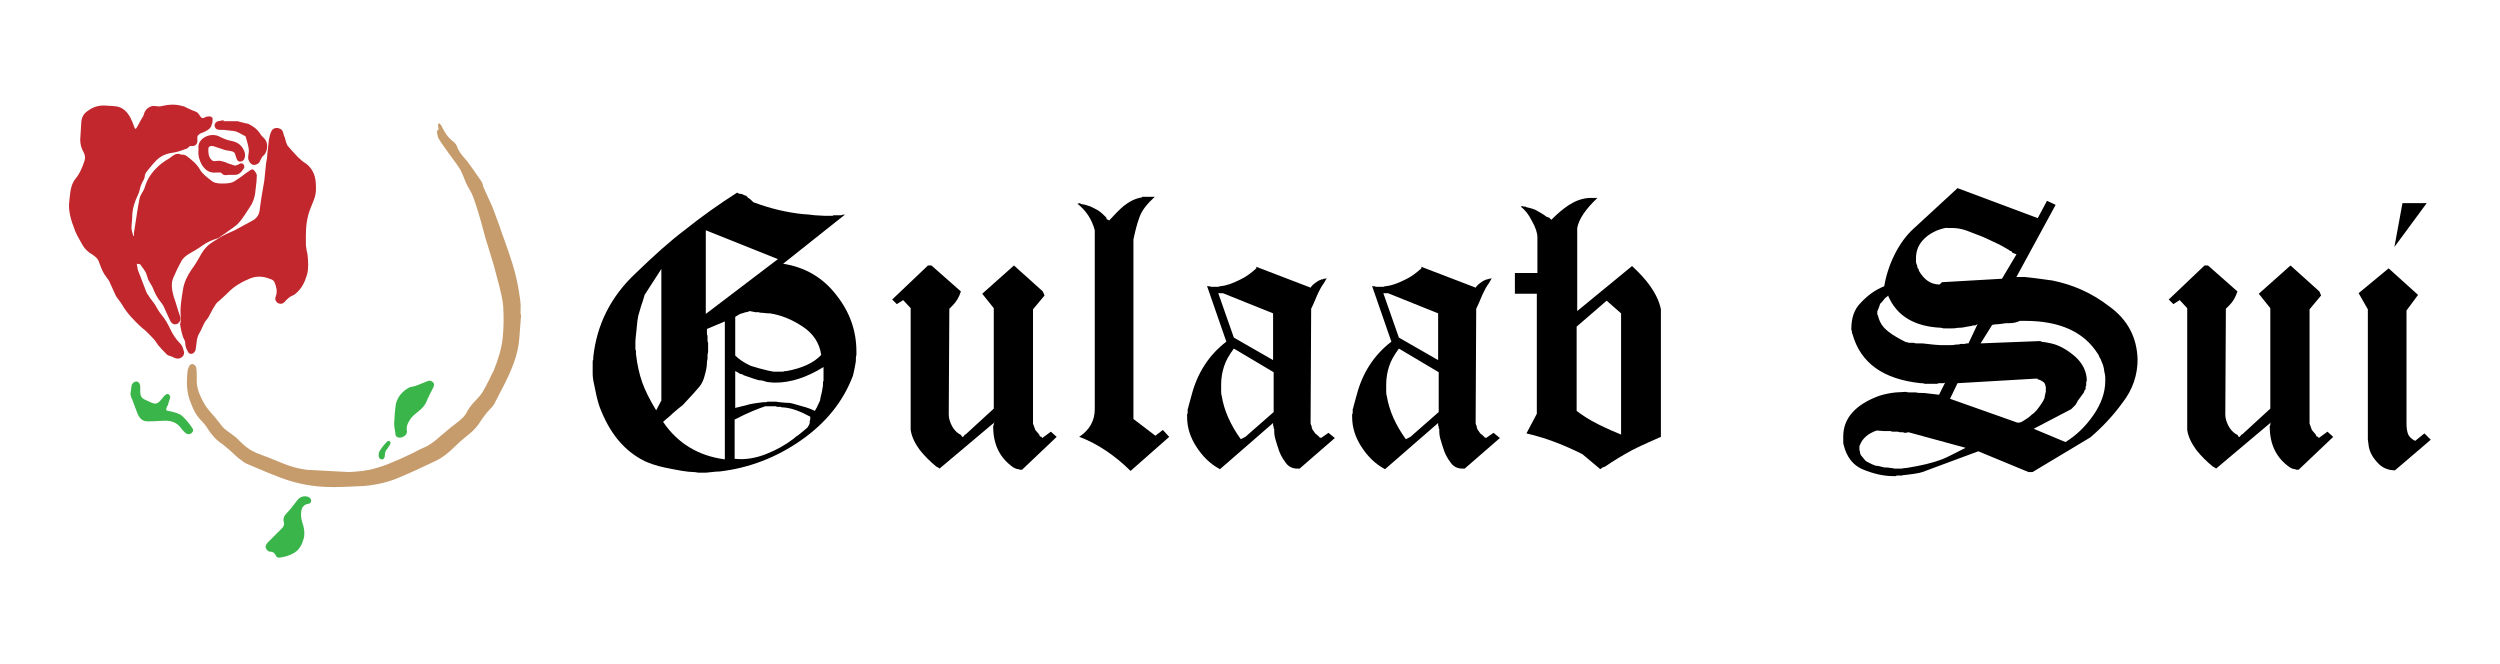
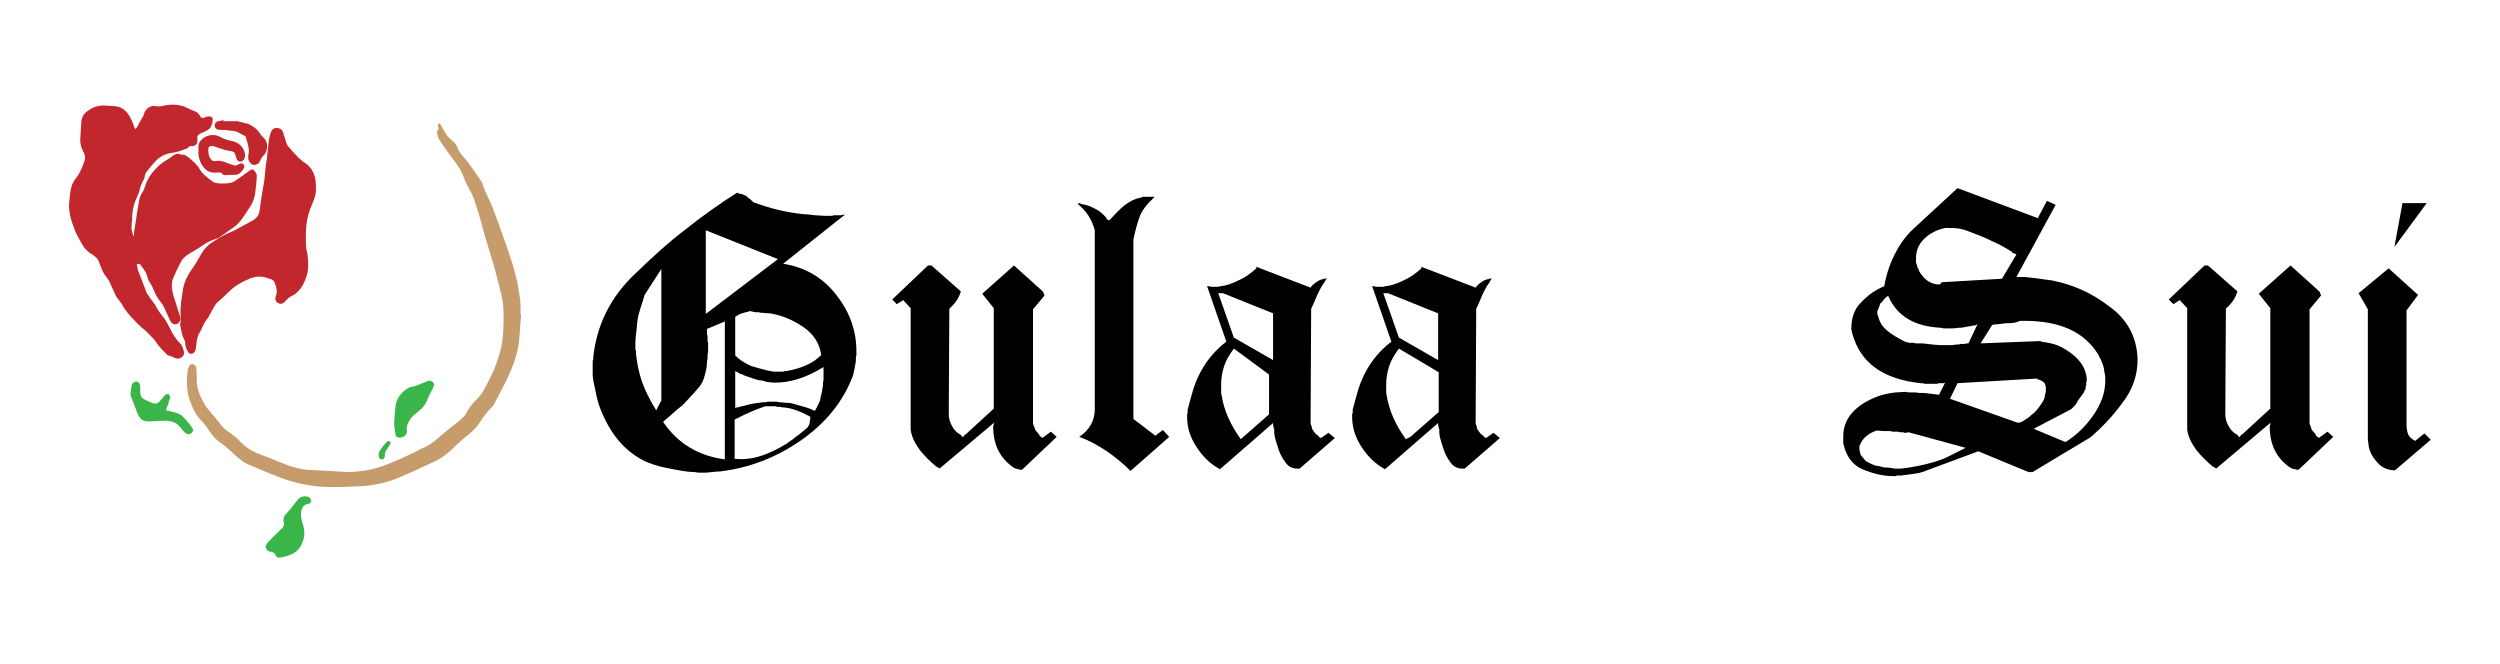
<svg xmlns="http://www.w3.org/2000/svg" version="1.1" id="Layer_1" x="0px" y="0px" viewBox="0 0 433.2 115" style="enable-background:new 0 0 433.2 115;" xml:space="preserve">
  <style type="text/css">
	.st0{fill:#C1272D;}
	.st1{fill:#C69C6D;}
	.st2{fill:#39B54A;}
</style>
  <g>
    <g>
      <path d="M127.7,33.4h0.1c0.1,0.1,0.3,0.2,0.6,0.2c0.1,0,0.2,0,0.3,0.1c0.1,0,0.2,0.1,0.2,0.1c0.4,0.1,0.6,0.2,0.4,0.2    c0,0,0.1,0,0.2,0.1c0.1,0.1,0.1,0.1,0.1,0.2c0.2,0,0.5,0.3,0.9,0.7c0.1,0.1,0.2,0.1,0.2,0.1c2.7,1,5.5,1.7,8.4,2    c0.5,0,1.2,0.1,2.1,0.2c0.5,0,1.2,0.1,2.1,0.1h0.7c0.2,0,0.4,0,0.4-0.1h1.2c0.2,0,0.3,0,0.4-0.1h0.4l-10.7,8.5    c3.8,0.6,6.9,2.4,9.2,5.4c2.4,3,3.5,6.3,3.5,9.8v0.6c-0.1,0.3-0.1,0.7-0.1,1.1c0,0.2-0.1,0.4-0.1,0.6c-0.2,1.2-0.4,1.8-0.4,1.9    c-1.7,4.5-4.7,8.2-9,11.2c-4.3,3-9,4.8-14.1,5.4c-0.6,0-1.3,0.1-2.3,0.2H121c-0.2,0-0.4-0.1-0.8-0.1c-1,0-2.7-0.3-5.1-0.8    c-1.4-0.3-2.5-0.7-3.4-1.1c-3.6-1.8-6.1-4.9-7.8-9.4c-0.4-1.1-0.7-2.6-1.1-4.6c-0.1-0.6-0.1-1-0.1-1.1v-2c0-0.2,0-0.4,0.1-0.5    v-0.4c0.6-5.6,3-10.5,7.4-14.6c3.2-3.1,6-5.6,8.4-7.4c3-2.4,6.1-4.6,9.1-6.5V33.4z M114.6,46.6l-2.9,4.5c-0.2,0.7-0.4,1.4-0.6,1.9    c-0.2,0.7-0.4,1.3-0.5,1.7c-0.1,0.4-0.2,1.2-0.3,2.4c-0.1,0.9-0.2,1.7-0.2,2.3v1c0,0.1,0,0.2,0.1,0.4v0.5c0.2,1.9,0.6,3.6,1.1,5    c0.5,1.4,1.3,3,2.4,4.8l0.9-1.7V46.6z M125.6,55.7l-3.1,1.3v0.8c0,0.1,0,0.2,0.1,0.4v0.8c0,0.1,0,0.2,0.1,0.4v1.6    c0,0.1-0.1,0.3-0.1,0.6v0.6c0,0.1-0.1,0.3-0.1,0.6c0,0.8-0.2,1.6-0.4,2.3c-0.2,0.8-0.5,1.4-0.9,1.9c-0.4,0.5-1.4,1.6-2.9,3.2    c-0.4,0.3-0.9,0.7-1.7,1.4c-0.7,0.7-1.3,1.1-1.7,1.5c2.5,3.7,6.1,5.9,10.7,6.5V55.7z M122.3,39.9v14.5l12.5-9.5L122.3,39.9z     M142.7,63.6c-2.9,1.8-5.7,2.7-8.3,2.7c-0.3,0-0.7,0-1.4-0.1c-0.1,0-0.4-0.1-0.7-0.2c-0.3-0.1-0.5-0.1-0.7-0.1    c-0.2,0-1.1-0.3-2.8-0.9c0,0,0-0.1-0.1-0.1c-0.1,0-0.2-0.1-0.3-0.1c-0.1,0-0.2,0-0.3-0.1c-0.1-0.1-0.3-0.2-0.7-0.4v6.4    c0,0,0.2-0.1,0.8-0.2c0,0,0.2-0.1,0.8-0.2c0.6-0.2,1.1-0.3,1.7-0.4l1.5-0.2c0.4,0,0.7,0,0.8-0.1h1.5c0.1,0,0.4,0.1,0.7,0.1    c0.7,0.1,1.1,0.1,1.4,0.1c0.3,0,1.1,0.2,2.4,0.6c0.8,0.2,1.6,0.5,2.2,0.8c0.2-0.3,0.5-0.9,0.9-1.8c0-0.2,0.1-0.6,0.2-1    c0.1-0.4,0.2-0.8,0.2-1c0-0.2,0.1-0.4,0.1-0.5v-0.4c0-0.2,0-0.4,0.1-0.5V63.6z M129.9,53.9c-0.2,0.1-0.4,0.2-0.7,0.2l-0.6,0.2    c-0.2,0-0.6,0.2-1.2,0.6v6.7c0.6,0.6,1.4,1.2,2.7,1.8c1,0.3,2,0.6,2.9,0.8c0.6,0.1,0.9,0.2,1,0.2h1.6c0,0,0.2,0,0.4-0.1h0.3    c2.7-0.5,4.7-1.4,6-2.8c-0.3-2.1-1.4-3.7-3.2-4.9c-1.8-1.2-3.7-2-5.7-2.3c-0.2,0-0.6,0-1.3-0.1c-0.3,0-0.5,0-0.6-0.1h-0.6    L129.9,53.9z M132.6,70.4c-1.2,0.4-3,1.1-5.3,2.3v6.8c1.8,0.2,3.6-0.1,5.4-0.8c1.8-0.7,3.4-1.6,4.7-2.6c0,0,0.3-0.2,0.6-0.5    c0.1,0,0.3-0.2,0.7-0.5c0.4-0.3,0.7-0.6,1.2-1c0.2-0.3,0.4-0.6,0.4-0.8c0-0.2,0-0.4,0.1-0.6v-0.5c-1.7-0.9-3.2-1.5-4.6-1.6    c-0.3,0-0.4,0-0.5-0.1h-0.5c0,0-0.2,0-0.4-0.1H134L132.6,70.4z" />
      <path d="M160.8,46h0.6l5.1,4.5c-0.3,1-0.8,1.8-1.4,2.4l-0.6,0.6l-0.1,18.3c0,0.7,0.2,1.3,0.5,1.9c0.3,0.6,0.7,1.1,1.3,1.5h0.1    c0,0,0,0.1,0.1,0.1c0.1,0,0.1,0.1,0.1,0.1c0,0,0.1,0,0.1,0.1v0.1h0.1c0,0.1,0,0.1,0.1,0.1h0.1l0.3-0.4h0.1l4.9-4.5V53.4l-2-2.5    l5.5-4.9l5,4.5l0.3,0.7l-2,2.4v19.8l0.4,1.1c0.1,0.1,0.3,0.4,0.6,0.7c0,0.1,0,0.1,0.1,0.1c0,0.2,0.1,0.4,0.4,0.4    c0,0,0,0.1,0.1,0.2l1.5-1.1l1,0.9l-6,5.7h-0.4c0,0-0.1-0.1-0.2-0.1s-0.2,0-0.5-0.1c0,0-0.2-0.1-0.4-0.2c-2.3-1.6-3.5-3.9-3.5-7.1    v-0.1c0,0,0-0.1,0.1-0.1v-0.3c0,0,0-0.1,0.1-0.1v-0.1l-9.5,8c-0.1-0.1-0.2-0.2-0.3-0.2l-0.1-0.1h-0.1c-1.1-0.9-2.1-1.9-2.9-2.9    c-0.8-1.1-1.4-2.2-1.6-3.5V53.4l-1.3-1.4l-1.1,0.7l-0.8-0.8L160.8,46z" />
      <path d="M198.1,34.1h2c-1.3,1.2-2.2,2.3-2.6,3.4c-0.5,1.3-0.8,2.6-1.1,4v31.1l3.8,2.9l1.3-1l1.1,1.2l-6.7,5.9    c-1.4-1.4-2.8-2.5-4.1-3.4c-1.5-1-3.1-1.9-4.8-2.5c1.8-1.2,2.7-2.8,2.7-4.8V39.9c-0.5-1.9-1.5-3.4-3-4.6l0.4-0.1    c0.1,0.1,0.3,0.2,0.5,0.2c0.2,0,0.5,0.1,0.8,0.2c0.4,0.1,0.6,0.2,0.8,0.3c0.2,0.1,0.4,0.2,0.8,0.4c0.4,0.2,0.9,0.6,1.5,1.2    l0.2,0.2c0,0.2,0.1,0.4,0.4,0.4c0,0.1,0,0.1,0.1,0.1c1-1.1,1.8-1.9,2.5-2.5c0.9-0.7,1.9-1.3,3.2-1.5V34.1z" />
-       <path d="M217.6,46.2l9.4,3.6v0.1l0.1-0.1c0.1-0.1,0.3-0.4,0.7-0.7c0.4-0.3,0.7-0.5,1-0.6c0,0,0.1,0,0.2-0.1h0.2c0,0,0.1,0,0.2-0.1    h0.2l0.3-0.1c-0.2,0.3-0.4,0.8-0.8,1.3c-0.2,0.3-0.4,0.7-0.7,1.3c-0.3,0.6-0.6,1.5-1.2,2.7l-0.1,19.8c0,0.2,0.1,0.3,0.1,0.4    c0,0,0.1,0.1,0.1,0.2v0.2c0,0,0,0.1,0.1,0.2v0.1c0.1,0.1,0.3,0.4,0.5,0.7c0,0,0.3,0.2,0.7,0.6c0,0.1,0,0.1,0.1,0.1h0.1    c0,0,0,0.1,0.1,0.1l1.3-0.9l1.1,0.9l-6.1,5.3h-0.4c-0.8,0-1.5-0.3-2-1c-0.7-0.9-1.1-1.8-1.3-2.5c-0.1-0.3-0.3-0.9-0.5-1.6    c-0.2-0.7-0.2-1.2-0.2-1.3v-0.5c0,0-0.1,0-0.1-0.1v-0.3c0,0-0.1-0.1-0.1-0.2v-0.4l-9.2,8c-1.7-0.9-3-2.2-4.1-3.9    c-1.1-1.7-1.6-3.4-1.6-5.2v-0.4c0,0,0-0.1,0.1-0.2v-0.7c0,0,0-0.1,0.1-0.2v-0.1c0,0,0.2-0.8,0.6-2.2c1-3.8,3-6.9,6-9.2l-3.4-9.8    c0,0.1,0.1,0.2,0.2,0.2h0.4c0,0,0,0.1,0.1,0.1h1c0.1,0,0.3,0,0.3,0c0.1,0,0.2-0.1,0.3-0.1c0,0,0.1,0,0.1,0c1-0.1,2.1-0.5,3.3-1.1    c1.1-0.5,2-1.2,2.9-2V46.2z M211.1,50.8l2.7,7.7l6.8,3.9v-8.1l-8.7-3.5H211.1z M213.8,60.4c-0.8,1.1-1.4,2.1-1.7,3.1    c-0.3,0.9-0.5,2-0.5,3.1v1c0,0.4,0,0.7,0.1,1c0.4,2.5,1.5,5,3.3,7.5l0.8-0.4l4.9-4.3v-6.9L213.8,60.4z" />
+       <path d="M217.6,46.2l9.4,3.6v0.1l0.1-0.1c0.1-0.1,0.3-0.4,0.7-0.7c0.4-0.3,0.7-0.5,1-0.6c0,0,0.1,0,0.2-0.1h0.2c0,0,0.1,0,0.2-0.1    h0.2l0.3-0.1c-0.2,0.3-0.4,0.8-0.8,1.3c-0.2,0.3-0.4,0.7-0.7,1.3c-0.3,0.6-0.6,1.5-1.2,2.7l-0.1,19.8c0,0.2,0.1,0.3,0.1,0.4    c0,0,0.1,0.1,0.1,0.2v0.2c0,0,0,0.1,0.1,0.2v0.1c0.1,0.1,0.3,0.4,0.5,0.7c0,0,0.3,0.2,0.7,0.6c0,0.1,0,0.1,0.1,0.1h0.1    c0,0,0,0.1,0.1,0.1l1.3-0.9l1.1,0.9l-6.1,5.3h-0.4c-0.8,0-1.5-0.3-2-1c-0.7-0.9-1.1-1.8-1.3-2.5c-0.1-0.3-0.3-0.9-0.5-1.6    c-0.2-0.7-0.2-1.2-0.2-1.3v-0.5c0,0-0.1,0-0.1-0.1v-0.3c0,0-0.1-0.1-0.1-0.2v-0.4l-9.2,8c-1.7-0.9-3-2.2-4.1-3.9    c-1.1-1.7-1.6-3.4-1.6-5.2v-0.4c0,0,0-0.1,0.1-0.2v-0.7c0,0,0-0.1,0.1-0.2v-0.1c0,0,0.2-0.8,0.6-2.2c1-3.8,3-6.9,6-9.2l-3.4-9.8    c0,0.1,0.1,0.2,0.2,0.2h0.4c0,0,0,0.1,0.1,0.1h1c0.1,0,0.3,0,0.3,0c0.1,0,0.2-0.1,0.3-0.1c0,0,0.1,0,0.1,0c1-0.1,2.1-0.5,3.3-1.1    c1.1-0.5,2-1.2,2.9-2V46.2z M211.1,50.8l2.7,7.7l6.8,3.9v-8.1l-8.7-3.5H211.1z M213.8,60.4c-0.8,1.1-1.4,2.1-1.7,3.1    c-0.3,0.9-0.5,2-0.5,3.1v1c0,0.4,0,0.7,0.1,1c0.4,2.5,1.5,5,3.3,7.5l4.9-4.3v-6.9L213.8,60.4z" />
      <path d="M246.2,46.2l9.4,3.6v0.1l0.1-0.1c0.1-0.1,0.3-0.4,0.7-0.7c0.4-0.3,0.7-0.5,1-0.6c0,0,0.1,0,0.2-0.1h0.2c0,0,0.1,0,0.2-0.1    h0.2l0.3-0.1c-0.2,0.3-0.4,0.8-0.8,1.3c-0.2,0.3-0.4,0.7-0.7,1.3c-0.3,0.6-0.6,1.5-1.2,2.7l-0.1,19.8c0,0.2,0.1,0.3,0.1,0.4    c0,0,0.1,0.1,0.1,0.2v0.2c0,0,0,0.1,0.1,0.2v0.1c0.1,0.1,0.3,0.4,0.5,0.7c0,0,0.3,0.2,0.7,0.6c0,0.1,0,0.1,0.1,0.1h0.1    c0,0,0,0.1,0.1,0.1l1.3-0.9l1.1,0.9l-6.1,5.3h-0.4c-0.8,0-1.5-0.3-2-1c-0.7-0.9-1.1-1.8-1.3-2.5c-0.1-0.3-0.3-0.9-0.5-1.6    c-0.2-0.7-0.2-1.2-0.2-1.3v-0.5c0,0-0.1,0-0.1-0.1v-0.3c0,0-0.1-0.1-0.1-0.2v-0.4l-9.2,8c-1.7-0.9-3-2.2-4.1-3.9    c-1.1-1.7-1.6-3.4-1.6-5.2v-0.4c0,0,0-0.1,0.1-0.2v-0.7c0,0,0-0.1,0.1-0.2v-0.1c0,0,0.2-0.8,0.6-2.2c1-3.8,3-6.9,6-9.2l-3.4-9.8    c0,0.1,0.1,0.2,0.2,0.2h0.4c0,0,0,0.1,0.1,0.1h1c0.1,0,0.3,0,0.3,0c0.1,0,0.2-0.1,0.3-0.1c0,0,0.1,0,0.1,0c1-0.1,2.1-0.5,3.3-1.1    c1.1-0.5,2-1.2,2.9-2V46.2z M239.7,50.8l2.7,7.7l6.8,3.9v-8.1l-8.7-3.5H239.7z M242.4,60.4c-0.8,1.1-1.4,2.1-1.7,3.1    c-0.3,0.9-0.5,2-0.5,3.1v1c0,0.4,0,0.7,0.1,1c0.4,2.5,1.5,5,3.3,7.5l0.8-0.4l4.9-4.3v-6.9L242.4,60.4z" />
-       <path d="M275.5,34.3h1.3c-2,1.9-3.2,3.6-3.5,5.2v14.4l9.5-7.8c1.3,1.2,2.3,2.3,3.1,3.4c0.9,1.3,1.6,2.6,1.9,4.1v22.1    c-1.1,0.5-2.8,1.2-5,2.3c-1.8,1-3.3,1.9-4.6,2.8c0,0-0.1,0.1-0.2,0.1c-0.1,0-0.2,0.1-0.3,0.1c-0.1,0.1-0.3,0.2-0.4,0.3l-3.1-2.6    c-3-1.5-6.2-2.8-9.7-3.6l1.8-3.4V50.9h-3.8v-3.6h3.9v-6.2c0-0.7-0.3-1.7-1-2.9c-0.5-1-1.1-1.8-1.9-2.4l0.4-0.1    c0,0.1,0.1,0.1,0.3,0.1h0.2c0,0,0,0.1,0.1,0.1c0.9,0.2,1.5,0.4,1.8,0.6c0.5,0.3,1.1,0.6,1.6,1c0.1,0.1,0.2,0.1,0.2,0.1    c0,0,0.1,0,0.3,0.1c0.1,0.1,0.3,0.2,0.4,0.4c1-1,2-1.9,3.1-2.6c1.1-0.7,2.2-1.1,3.4-1.2V34.3z M278.4,52.1l-5.2,4.5v14.6    c0.9,0.7,2.1,1.5,3.7,2.3c1.6,0.8,3,1.4,4,1.8v-21L278.4,52.1z" />
      <path d="M339.2,32.6l13.9,5.2l1.6-3l1.5,0.7l-6.8,12.5h1.4c1.1,0.1,2.7,0.3,4.8,0.6c3.5,0.7,6.8,2.1,9.9,4.5    c3.2,2.3,4.8,5.4,4.9,9.2c0,2.6-0.8,5.2-2.7,7.6c-1.6,2.2-3.5,4.2-5.5,5.9l-10,6h-0.7l-8.7-3.6l-9.7,3.6c-0.3,0.1-0.7,0.2-1.4,0.3    l-1.5,0.2c-0.2,0-0.4,0-0.6,0.1h-0.6c-0.3,0-0.4,0-0.5,0.1h-0.5c-1.6,0-3.4-0.4-5.3-1.2c-1.6-0.7-2.7-2.1-3.2-4.1    c0-0.1-0.1-0.3-0.1-0.4v-1.2c0-3.1,2.1-5.5,6.2-7c0.9-0.3,1.9-0.5,2.9-0.6l1.8-0.1c0.1,0.1,0.5,0.1,1.1,0.1h0.6    c0.3,0.1,0.8,0.1,1.5,0.1c0.2,0,0.5,0.1,0.8,0.1l1.7,0.2l1.1-2.2c0,0.1-0.2,0.2-0.4,0.2h-0.8c0,0-0.1,0.1-0.2,0.1H334    c-0.2,0-0.4,0-0.5,0c-0.1,0-0.2-0.1-0.4-0.1c-0.1,0-0.2,0-0.3,0c-6.5-0.7-10.4-3.5-11.8-8.5v-0.1c0,0-0.1,0-0.1-0.1v-0.4    c0,0-0.1,0-0.1-0.1v-0.2c0-1.9,0.5-3.4,1.6-4.5c1.3-1.4,2.6-2.3,4.1-2.9c0.3-1.8,0.9-3.7,1.8-5.5c0.9-1.8,2-3.3,3.2-4.4    L339.2,32.6z M325.2,74.6c-1.5,0.5-2.5,1.4-2.9,2.5c-0.1,0.1-0.1,0.2-0.1,0.4v0.4c0,0,0,0.2,0.1,0.4c0,0,0,0.1,0,0.2    c0,0.1,0.1,0.1,0.1,0.2c0,0,0,0.1,0,0.1c0.1,0.1,0.2,0.3,0.5,0.6c0.2,0.3,0.4,0.5,0.6,0.6c0.2,0.1,0.7,0.4,1.5,0.7    c0.3,0,0.8,0.1,1.5,0.3c0.3,0,0.7,0,1.1,0.1c0.2,0,0.4,0,0.6,0.1h1.3c0.1,0,0.4-0.1,0.8-0.1c2.6-0.4,4.6-0.9,6.2-1.5    c0.8-0.3,2.1-1,4.1-2l-9.9-2.7c-0.1,0-0.3,0.1-0.6,0.1c-0.1,0-0.2,0-0.3-0.1c-0.1,0-0.2,0-0.3,0c-0.3,0-0.5,0-0.6-0.1H328    c0,0-0.2,0-0.4-0.1h-1.1L325.2,74.6z M327.2,51.2c-0.1,0.1-0.3,0.3-0.6,0.5c0,0-0.1,0.2-0.4,0.5c-0.2,0.2-0.3,0.4-0.4,0.4    c-0.2,0.7-0.4,1.1-0.4,1.1c0,0,0,0.1-0.1,0.2v0.6c0,0,0,0.1,0.1,0.1c0.2,1,0.7,1.9,1.4,2.5c0.5,0.5,1.4,1.1,2.7,1.8    c0.2,0.1,0.4,0.2,0.8,0.4c0.1,0,0.2,0,0.2,0c0.1,0,0.2,0.1,0.2,0.1c0,0,0.2,0,0.4,0h0.5c0,0,0.2,0.1,0.5,0.1c0.3,0,0.6,0,1,0    c1.7,0.2,2.7,0.3,3.1,0.3h1.8c0.2,0,0.5,0,1-0.1h0.1c0.2,0,0.4,0,0.6-0.1h0.5c0.2,0,0.4,0,0.5-0.1h0.4l1.6-3.4    c-0.2,0.2-0.4,0.3-0.6,0.3h-0.3c0,0-0.1,0.1-0.3,0.1c-0.7,0.1-1.1,0.2-1.1,0.2c-0.5,0.1-0.8,0.1-1.1,0.1c-0.5,0.1-0.8,0.1-1,0.1    H337c-0.2,0-0.4,0-0.6-0.1c-4.6-0.2-7.7-2-9.2-5.5V51.2z M337.1,39.5c-1.5,0.3-2.8,1-3.7,1.9c-1,1-1.4,2.1-1.4,3.4    c0,0.3,0,0.5,0,0.6c0,0.1,0.1,0.4,0.2,0.6c0,0,0,0.2,0.1,0.5c0.1,0,0.2,0.2,0.2,0.4c0.9,1.6,2.1,2.4,3.6,2.4l0.4-0.4l10.4-0.6    l2.5-4.2c0.1,0-0.1-0.1-0.7-0.3c0,0,0-0.1-0.1-0.2c-0.1-0.1-0.2-0.1-0.2-0.1c-0.1,0-0.2-0.1-0.3-0.2c-0.5-0.3-1.1-0.6-1.6-0.9    l-1.7-0.8c-0.8-0.4-2-0.9-3.4-1.4c-0.7-0.3-1.4-0.5-2-0.6c-0.6-0.1-1.2-0.1-2-0.1L337.1,39.5z M352.9,65.6l-13.7,0.8l-1.3,2.7    l11.3,4c0.2,0.1,0.5,0.2,0.8,0.1c0.2,0,0.5-0.2,0.8-0.4c0.3-0.2,0.7-0.4,1.1-0.8c0.1-0.1,0.2-0.2,0.5-0.4c0.2-0.2,0.4-0.4,0.5-0.5    c0.7-0.9,1.2-1.6,1.4-2.2c0-0.1,0-0.3,0.1-0.6c0,0,0-0.2,0.1-0.4v-0.9c0,0-0.1-0.1-0.1-0.3v-0.1c0,0-0.1,0-0.1-0.1    c0-0.1,0-0.1-0.1-0.2c0,0-0.2-0.2-0.6-0.4c0,0-0.1-0.1-0.3-0.1c-0.1,0-0.2-0.1-0.2-0.1c0,0-0.1-0.1-0.1-0.1h-0.1V65.6z M350,55.6    c-0.4,0.2-1,0.4-1.8,0.4h-0.6c-0.7,0.1-1.3,0.2-1.8,0.2c-0.2,0-0.4,0.1-0.6,0.1l-2,3.2l10.3-0.4c0.2,0.1,0.5,0.2,0.9,0.2l1,0.2    c1.4,0.3,2.8,1.1,4.2,2.3c1.3,1.2,2,2.6,2,4.2V66c0,0-0.1,0.1-0.1,0.2v0.6c0,0-0.1,0.1-0.1,0.2v0.4c0,0,0,0.1-0.1,0.1    c0,0-0.1,0.1-0.1,0.2c0,0.1-0.1,0.2-0.1,0.3c-0.2,0.3-0.6,0.8-1.1,1.5c0,0.1-0.1,0.2-0.2,0.4c-0.1,0.2-0.2,0.3-0.2,0.3    c0,0-0.3,0.3-0.7,0.7l-6.5,3.4l5.5,2.3c1.8-1.1,3.4-2.6,4.8-4.6s2.1-4,2.1-6v-0.6c0-0.3-0.1-0.7-0.2-1.2c0-0.1,0-0.3-0.1-0.6    c-0.1-0.5-0.3-0.8-0.4-1.1c0-0.1-0.1-0.3-0.3-0.6c-0.1-0.3-0.2-0.5-0.3-0.6c-2.4-3.8-6.6-5.7-12.6-5.7L350,55.6z" />
      <path d="M382,46h0.6l5.1,4.5c-0.3,1-0.8,1.8-1.4,2.4l-0.6,0.6l-0.1,18.3c0,0.7,0.2,1.3,0.5,1.9c0.3,0.6,0.7,1.1,1.3,1.5h0.1    c0,0,0,0.1,0.1,0.1c0.1,0,0.1,0.1,0.1,0.1c0,0,0.1,0,0.1,0.1v0.1h0.1c0,0.1,0,0.1,0.1,0.1h0.1l0.3-0.4h0.1l4.9-4.5V53.4l-2-2.5    l5.5-4.9l5,4.5l0.3,0.7l-2,2.4v19.8l0.4,1.1c0.1,0.1,0.3,0.4,0.6,0.7c0,0.1,0,0.1,0.1,0.1c0,0.2,0.1,0.4,0.4,0.4    c0,0,0,0.1,0.1,0.2l1.5-1.1l1,0.9l-6,5.7h-0.4c0,0-0.1-0.1-0.2-0.1s-0.2,0-0.5-0.1c0,0-0.2-0.1-0.4-0.2c-2.3-1.6-3.5-3.9-3.5-7.1    v-0.1c0,0,0-0.1,0.1-0.1v-0.3c0,0,0-0.1,0.1-0.1v-0.1l-9.5,8c-0.1-0.1-0.2-0.2-0.3-0.2l-0.1-0.1h-0.1c-1.1-0.9-2.1-1.9-2.9-2.9    c-0.8-1.1-1.4-2.2-1.6-3.5V53.4l-1.3-1.4l-1.1,0.7l-0.8-0.8L382,46z" />
      <path d="M413.9,46.5l5.1,4.6l-2,2.7v19.7c0,0.7,0.1,1.3,0.3,1.8c0.2,0.4,0.6,0.8,1.2,1.1l1.6-1.3l1.1,1.1l-6.2,5.3    c-1.1,0-2.1-0.4-2.8-1.1c-1.1-1.1-1.7-2.2-1.8-3.5c0-0.2-0.1-0.5-0.1-0.8V53.6l-1.6-2.8L413.9,46.5z M416.3,35.2h4.2l-5.6,7.6    L416.3,35.2z" />
    </g>
    <g>
      <g id="Rose">
        <path class="st0" d="M23.7,45.7c0.1,0.4,0.1,0.8,0.2,1.1c0.5,1.3,1,2.6,1.5,3.9c0.1,0.3,0.4,0.5,0.5,0.8c0.3,0.4,0.6,0.8,0.9,1.2     c0.4,0.7,0.8,1.4,1.3,2c0.6,0.7,1,1.5,1.4,2.3c0.4,0.9,1,1.8,1.7,2.5c0.3,0.3,0.5,0.7,0.6,1.2c0.2,0.4,0.1,0.9-0.3,1.2     c-0.4,0.3-0.8,0.3-1.3,0.1c-0.3-0.2-0.7-0.3-1-0.4c-0.1-0.1-0.3-0.1-0.4-0.3c-0.5-0.5-1-1-1.4-1.5c-0.3-0.4-0.5-0.8-0.9-1.2     c-0.6-0.6-1.2-1.3-1.9-1.8c-1.3-1.2-2.6-2.5-3.5-4.1c-0.3-0.5-0.7-0.9-1-1.4c-0.4-0.8-0.7-1.6-1.1-2.4c-0.1-0.3-0.3-0.5-0.5-0.8     c-0.6-0.7-0.9-1.5-1.2-2.3c-0.1-0.3-0.2-0.6-0.4-0.9c-0.2-0.3-0.6-0.6-0.9-0.8c-0.9-0.5-1.5-1.2-1.9-2c-0.5-0.9-1-1.7-1.3-2.7     c-0.4-1-0.7-2-0.8-3c-0.1-0.8,0-1.6,0.1-2.4c0.1-0.9,0.2-1.8,0.7-2.6c0-0.1,0.1-0.1,0.1-0.2c0.8-0.9,1.3-2,1.7-3.2     c0.2-0.6,0.2-1-0.1-1.6c-0.4-0.7-0.6-1.4-0.6-2.2c0.1-1.1,0.1-2.1,0.2-3.2c0.1-0.7,0.4-1.3,1-1.7c1-0.8,2.1-1.1,3.3-1     c0.5,0,1,0.1,1.5,0.1c1.3,0.1,2.1,0.9,2.7,2c0.3,0.6,0.5,1.1,0.7,1.7c0.1,0.3,0.2,0.3,0.4,0c0.2-0.3,0.4-0.7,0.6-1.1     c0.1-0.2,0.3-0.5,0.4-0.7c0.1-0.1,0.2-0.3,0.2-0.4c0.2-0.8,0.7-1.3,1.4-1.5c0.3-0.1,0.6,0,0.8,0c0.3,0,0.6,0.1,0.8,0     c1.3-0.3,2.5-0.4,3.8,0c0.2,0,0.3,0.1,0.5,0.2c0.5,0.2,1,0.5,1.6,0.7c0.4,0.1,0.6,0.4,0.8,0.7c0.3,0.5,0.5,0.6,1,0.3     c0.1-0.1,0.2-0.1,0.4-0.1c0.3-0.1,0.6,0,0.8,0.2c0.1,0.2,0,0.6,0,0.9c0,0.1-0.1,0.1-0.1,0.2c-0.1,0.8-0.8,1.1-1.4,1.4     c-0.3,0.1-0.6,0.2-0.8,0.4c-0.2,0.1-0.3,0.3-0.3,0.5c0,0.2,0,0.5,0,0.7c0,0.5-0.5,0.9-1,0.8c-0.2,0-0.4,0-0.5,0.2     c-0.1,0.1-0.3,0.3-0.5,0.3c-0.8,0.3-1.6,0.6-2.5,0.7c-1.2,0.2-2.1,0.7-2.8,1.5c-0.6,0.6-1.1,1.3-1.6,1.9     c-0.1,0.2-0.2,0.4-0.2,0.5c0,0.4-0.2,0.8-0.4,1.1c-0.2,0.4-0.4,0.9-0.5,1.4c0,0.1-0.1,0.3-0.1,0.4c-0.2,0.5-0.4,0.9-0.6,1.4     c-0.4,1-0.6,2-0.6,3.1c0,0.5-0.1,0.9-0.1,1.4c-0.1,0.6,0.2,1.2,0.3,1.7c0,0,0.1,0,0.1,0c0-0.4,0-0.7,0.1-1.1     c0.2-1.3,0.4-2.6,0.6-3.9c0.1-0.5,0.2-1.1,0.3-1.6c0.1-0.4,0.4-0.8,0.6-1.2c0.2-0.3,0.3-0.7,0.4-1c0.5-1.5,1.5-2.7,2.7-3.7     c0.5-0.4,1-0.7,1.5-1c0.1-0.1,0.3-0.2,0.4-0.3c0.5-0.4,1-0.6,1.6-0.3c0.1,0,0.2,0,0.3,0c0.2,0,0.4,0.1,0.6,0.2     c0.9,0.7,1.7,1.3,2.3,2.3c0.2,0.4,0.5,0.7,0.8,1c0.3,0.3,0.7,0.6,1.1,0.9c0.5,0.5,1.2,0.6,1.9,0.6c0.9,0,1.7,0,2.4-0.5     c0.6-0.4,1.2-0.8,1.7-1.2c0.2-0.2,0.5-0.3,0.7-0.5c0.3-0.2,0.6-0.4,0.8-0.1c0.2,0.2,0.5,0.6,0.5,0.9c0,1.1-0.2,2.1-0.3,3.2     c-0.1,0.6-0.3,1.2-0.6,1.8c-0.8,1.2-1.5,2.5-2.5,3.5c-0.5,0.4-1,0.8-1.5,1.1c-0.3,0.2-0.6,0.5-1,0.7c-0.3,0.2-0.6,0.5-0.9,0.6     c-1,0.3-1.9,0.7-2.7,1.3c-0.7,0.5-1.4,0.9-2.1,1.3c-0.7,0.4-1.3,0.9-1.6,1.6c-0.5,0.9-0.9,1.8-1.3,2.7c-0.4,1-0.2,2.1,0.1,3.2     c0.4,1.1,0.7,2.3,1.1,3.4c0.2,0.6,0,0.9-0.3,1.2c-0.5,0.4-1.1,0.2-1.4-0.4c-0.4-0.8-0.7-1.6-1.1-2.4c-0.1-0.3-0.3-0.5-0.5-0.8     c-0.7-0.8-1.1-1.7-1.5-2.7c-0.2-0.4-0.5-0.8-0.7-1.2c-0.1-0.2-0.1-0.4-0.2-0.6c-0.1-0.2-0.1-0.4-0.2-0.6     c-0.2-0.4-0.5-0.8-0.8-1.2c-0.1-0.1-0.1-0.2-0.2-0.3C23.8,45.7,23.7,45.7,23.7,45.7z" />
        <path class="st0" d="M31.3,54.5c-0.1-1.5,0.2-2.9,0.4-4.3c0.2-1.3,0.8-2.5,1.5-3.5c0.7-0.9,1.2-1.9,1.8-2.9     c0.5-0.8,1.1-1.4,1.9-1.9c0.2-0.1,0.3-0.2,0.5-0.3c0.8-0.6,1.7-1,2.6-1.4c0.5-0.2,0.9-0.4,1.4-0.7c0.8-0.4,1.6-0.9,2.4-1.3     c0.7-0.4,1.1-1,1.2-1.8c0.2-1.7,0.5-3.4,0.8-5.1c0.1-1,0.2-2,0.3-3c0.1-0.5,0.2-0.9,0.2-1.4c0.1-0.9,0.2-1.8,0.3-2.7     c0.1-0.5,0.2-1,0.4-1.4c0.2-0.5,0.7-0.7,1.2-0.6c0.5,0.1,0.8,0.4,0.9,0.9c0,0.1,0.1,0.3,0.1,0.4c0.2,0.3,0.2,0.6,0.3,0.9     c0.1,0.3,0.2,0.6,0.3,0.8c0.6,0.7,1.2,1.4,1.9,2.1c0.4,0.4,0.9,0.8,1.4,1.1c1,0.8,1.5,1.9,1.6,3.1c0.1,1.1,0.1,2.1-0.3,3.1     c-0.2,0.5-0.4,1-0.6,1.5c-0.6,1.5-0.8,3.1-0.8,4.7c0,0.4,0,0.7,0,1.1c0,0.4,0,0.8,0.1,1.2c0,0.4,0.2,0.8,0.2,1.1     c0.1,1.1,0.2,2.3-0.1,3.4c-0.4,1.3-0.9,2.4-2,3.3c-0.2,0.2-0.5,0.3-0.7,0.4c-0.4,0.2-0.7,0.5-1,0.8c-0.4,0.6-1,0.7-1.5,0.3     c-0.3-0.3-0.4-0.6-0.2-1.1c0.3-0.8,0.1-1.6-0.2-2.3c-0.1-0.4-0.5-0.6-0.9-0.7c-1.2-0.5-2.5-0.5-3.7,0.1c-0.7,0.3-1.5,0.7-2.2,1.2     c-0.6,0.4-1.2,1-1.7,1.5c-0.4,0.4-0.8,0.7-1.2,1.1c-0.5,0.3-0.7,0.9-1,1.3c-0.3,0.5-0.5,1-0.8,1.5c-0.2,0.3-0.4,0.5-0.6,0.8     c-0.4,0.7-0.6,1.4-1,2c-0.5,0.9-0.4,1.8-0.6,2.7c0,0.2-0.1,0.4-0.3,0.6c-0.3,0.3-0.8,0.3-1-0.1c-0.3-0.5-0.5-1-0.5-1.5     c0-0.2,0-0.3-0.1-0.5c-0.5-0.9-0.6-1.8-0.8-2.8C31.4,55.6,31.3,55.1,31.3,54.5z" />
        <path class="st0" d="M34.4,26c0-0.1,0-0.2,0-0.2c-0.3-1.8,2.1-3,3.7-2.1c0.6,0.3,1.3,0.6,1.9,0.7c1.2,0.2,2,0.8,2.4,2     c0.1,0.4,0.1,0.8-0.1,1.2c-0.2,0.3-0.4,0.4-0.7,0.4c-0.3,0-0.5-0.2-0.6-0.5c-0.1-0.2-0.1-0.4-0.2-0.6c-0.1-0.4-0.2-0.6-0.7-0.7     c-0.4-0.1-0.7-0.1-1.1-0.2c-0.6-0.2-1.2-0.4-1.8-0.6c-0.2-0.1-0.4-0.1-0.6-0.1c-0.3,0-0.5,0.2-0.5,0.5c0,0.6,0,1.1,0.3,1.6     c0.3,0.4,0.5,0.6,1,0.5c0.3,0,0.6-0.1,0.9,0c0.4,0.1,0.8,0.2,1.2,0.4c0.4,0.1,0.8,0.3,1.2,0.4c0.1,0,0.3-0.1,0.4-0.1     c0.2-0.1,0.4-0.2,0.6-0.3c0.2,0,0.4,0,0.5,0.2c0.1,0.1,0.2,0.5,0.1,0.6c-0.4,0.6-0.8,1.2-1.6,1.2c-0.1,0-0.3,0-0.4,0     c-0.2,0-0.5,0-0.7,0c-0.5,0.1-0.9,0.1-1.2-0.3c-0.1-0.1-0.2-0.1-0.3-0.1c-0.2,0-0.5,0-0.7,0c-1.1,0.1-1.8-0.4-2.4-1.3     C34.5,27.7,34.3,26.9,34.4,26z" />
        <path class="st0" d="M38.7,21c0.8,0,1.7,0,2.5,0c0.1,0,0.2,0.1,0.3,0.1c0.4,0.1,0.8,0.2,1.2,0.3c0.1,0,0.3,0,0.4,0.1     c0.8,0.4,1.5,0.9,2,1.7c0.1,0.2,0.3,0.4,0.5,0.6c0.7,0.6,0.8,1.4,0.6,2.2c-0.1,0.4-0.3,0.8-0.7,1.1c-0.1,0.1-0.2,0.3-0.3,0.5     c-0.1,0.2-0.2,0.4-0.3,0.6c-0.3,0.3-0.9,0.5-1.2,0.3c-0.4-0.2-0.7-0.7-0.7-1.2c0-0.5,0.2-1,0.1-1.5c-0.1-0.7-0.3-1.3-0.5-2     c0-0.1-0.1-0.3-0.3-0.3c-0.6-0.3-1.1-0.7-1.8-0.8c-0.6-0.1-1.2-0.1-1.7-0.2c-0.2,0-0.5,0-0.7,0c-0.5,0-0.8-0.2-0.9-0.6     c-0.1-0.4,0.2-0.8,0.6-0.9c0.4-0.1,0.7-0.1,1.1-0.2C38.7,20.9,38.7,20.9,38.7,21z" />
      </g>
      <g id="Stem">
        <path class="st1" d="M60.5,81.8c1.6-0.1,3.1-0.2,4.7-0.7c1.5-0.4,2.8-1,4.2-1.6c1.1-0.5,2.2-1,3.3-1.6c0.7-0.3,1.4-0.6,2.1-1.1     c0.8-0.5,1.4-1.2,2.2-1.8c0.7-0.6,1.4-1.2,2.1-1.7c0.8-0.6,1.5-1.2,1.9-2.1c0.4-0.7,1-1.4,1.6-2c0.4-0.4,0.8-0.9,1.1-1.4     c0.7-1.2,1.3-2.5,1.9-3.7c0.7-1.8,1.3-3.6,1.5-5.5c0.2-1.8,0.2-3.7,0.1-5.5c-0.1-1.2-0.4-2.4-0.7-3.6c-0.3-1.1-0.6-2.2-0.9-3.4     c-0.5-1.7-1-3.3-1.5-4.9c-0.5-1.9-1-3.8-1.6-5.6c-0.3-0.9-0.6-1.9-1.1-2.7c-0.6-0.9-0.9-1.9-1.3-2.8c-0.5-1.2-1.4-2.2-2.1-3.2     c-0.7-1-1.4-1.9-2-2.9c-0.2-0.3-0.2-0.8-0.3-1.2c0-0.1,0.1-0.2,0.1-0.2c0.2-0.1,0.2-0.2,0.2-0.4c-0.1-0.2-0.1-0.4-0.1-0.6     c0-0.1,0.1-0.2,0.1-0.2c0.1,0,0.2,0,0.2,0c0.1,0.1,0.2,0.3,0.3,0.4c0.5,1.1,1.1,2,2,2.7c0.4,0.3,0.7,0.7,0.8,1.2     c0.1,0.2,0.3,0.5,0.4,0.7c0.4,0.6,0.9,1.1,1.3,1.6c0.8,1.1,1.6,2.2,2.4,3.4c0.2,0.3,0.3,0.7,0.4,1.1c0.5,1.1,1,2.2,1.5,3.3     c0.3,0.8,0.6,1.6,0.9,2.4c0.4,1,0.7,2.1,1.1,3.1c1,2.8,2,5.6,2.5,8.5c0.2,1.3,0.5,2.6,0.4,3.9c0,0.3,0,0.5,0,0.8c0,0,0.1,0,0.1,0     c-0.1,1.3-0.2,2.7-0.3,4c-0.2,2.9-1.3,5.5-2.6,8.1c-0.5,1-1,1.9-1.5,2.9c-0.2,0.5-0.5,0.9-0.9,1.3c-0.8,0.8-1.4,1.7-2,2.6     c-0.6,0.9-1.4,1.6-2.3,2.3c-0.6,0.5-1.2,1-1.8,1.6c-1.1,1.1-2.3,2.1-3.7,2.7c-1.9,0.9-3.8,1.8-5.7,2.6c-2,0.9-4.1,1.4-6.3,1.6     c-1.9,0.1-3.7,0.2-5.6,0.2c-3,0-6-0.5-8.9-1.6c-1.6-0.6-3.3-1.3-4.9-2c-0.7-0.3-1.4-0.5-1.9-1c-0.8-0.5-1.4-1.2-2.1-1.8     c-0.4-0.3-0.8-0.7-1.2-1c-1.1-0.7-1.9-1.6-2.6-2.7c-0.3-0.5-0.7-1-1.1-1.4c-0.9-0.9-1.4-1.9-1.8-3c-0.8-1.8-0.8-3.7-0.6-5.6     c0-0.3,0.2-0.6,0.3-0.9c0.1-0.2,0.4-0.4,0.7-0.3c0.2,0.1,0.5,0.4,0.5,0.6c0.1,0.6,0.1,1.3,0.1,1.9c-0.1,1.4,0.4,2.7,1.1,4     c0.4,0.8,1,1.5,1.6,2.2c0.5,0.5,0.9,1.1,1.4,1.7c0.4,0.6,0.9,1,1.5,1.4c0.7,0.5,1.4,1,1.9,1.6c1,1,2,1.7,3.4,2.2     c1.3,0.5,2.6,1,3.8,1.5c1.4,0.6,2.8,1,4.3,1.2" />
      </g>
      <g id="Leaves">
        <path class="st2" d="M46,94.7c0.1-0.2,0.2-0.5,0.4-0.7c0.8-0.8,1.6-1.6,2.4-2.4c0.3-0.3,0.5-0.6,0.4-1.1c-0.2-0.5,0-1.1,0.4-1.5     c0.7-0.7,1.3-1.5,1.9-2.3c0.5-0.7,1.4-0.9,2.1-0.5c0.2,0.2,0.4,0.4,0.3,0.7c-0.1,0.3-0.3,0.4-0.5,0.4c-0.7,0.1-1.1,0.6-1.2,1.3     c-0.1,0.7,0,1.3,0.2,2c0.3,0.8,0.4,1.6,0.3,2.4c-0.3,1.3-0.8,2.4-2.1,3c-0.6,0.3-1.3,0.5-2,0.6c-0.4,0.1-0.7,0-0.9-0.5     c-0.2-0.3-0.4-0.5-0.8-0.5C46.4,95.6,46.1,95.2,46,94.7z" />
        <path class="st2" d="M68.3,73.3c0.1-1.1,0.1-2.2,0.3-3.3c0.3-1.3,1.2-2.3,2.4-2.9c0.3-0.1,0.6-0.1,0.9-0.2     c0.3-0.1,0.5-0.2,0.8-0.3c0.5-0.2,1-0.4,1.5-0.6c0.3-0.1,0.6,0,0.9,0.3c0.2,0.3,0.1,0.5,0,0.8c-0.4,0.8-0.9,1.7-1.2,2.5     c-0.3,0.7-0.8,1.2-1.3,1.6c-0.6,0.5-1.2,0.9-1.6,1.6c-0.4,0.6-0.6,1.1-0.5,1.8c0.2,0.8-0.9,1.4-1.5,1.2c-0.4-0.1-0.5-0.4-0.5-0.8     C68.4,74.4,68.3,73.9,68.3,73.3C68.3,73.4,68.3,73.3,68.3,73.3z" />
        <path class="st2" d="M22.6,68.3c0.1-0.5,0.1-1,0.2-1.5c0.1-0.4,0.5-0.7,0.8-0.7c0.4,0,0.7,0.4,0.7,0.9c0,0.3,0,0.5,0,0.8     c0,0.6,0.1,1.1,0.7,1.4c0.4,0.2,0.9,0.4,1.3,0.6c0.5,0.2,0.9,0.2,1.3-0.2c0.2-0.2,0.5-0.5,0.7-0.8c0.1-0.1,0.2-0.3,0.4-0.4     c0.2-0.1,0.4-0.2,0.5-0.1c0.1,0.1,0.3,0.3,0.3,0.5c-0.1,0.5-0.3,0.9-0.4,1.4c-0.1,0.1-0.2,0.3-0.2,0.4c-0.2,0.4-0.1,0.6,0.3,0.6     c0.9,0.2,1.9,0.4,2.5,1c0.6,0.6,1.2,1.3,1.7,2.1c0.2,0.3-0.1,0.8-0.5,0.9c-0.3,0.1-0.6,0-0.9-0.3c-0.3-0.3-0.5-0.5-0.7-0.8     c-0.7-0.9-1.6-1.2-2.7-1.2c-0.7,0-1.5,0.1-2.2,0.1c-0.1,0-0.2,0-0.3,0c-1.2,0.1-1.8-0.2-2.3-1.4c-0.3-0.8-0.6-1.6-0.9-2.4     C22.7,68.9,22.7,68.6,22.6,68.3z" />
        <path class="st2" d="M67.7,76.7c-0.1,0.2-0.1,0.3-0.2,0.5c-0.2,0.2-0.3,0.5-0.5,0.7c-0.2,0.3-0.3,0.5-0.3,0.9c0,0,0,0,0,0     c0,0.5-0.2,0.8-0.5,0.8c-0.4,0-0.6-0.3-0.6-0.8c0-0.2,0.1-0.5,0.2-0.7c0.4-0.6,0.8-1.1,1.3-1.6c0.1-0.1,0.3-0.1,0.4-0.1     C67.5,76.5,67.6,76.6,67.7,76.7z" />
      </g>
    </g>
  </g>
</svg>